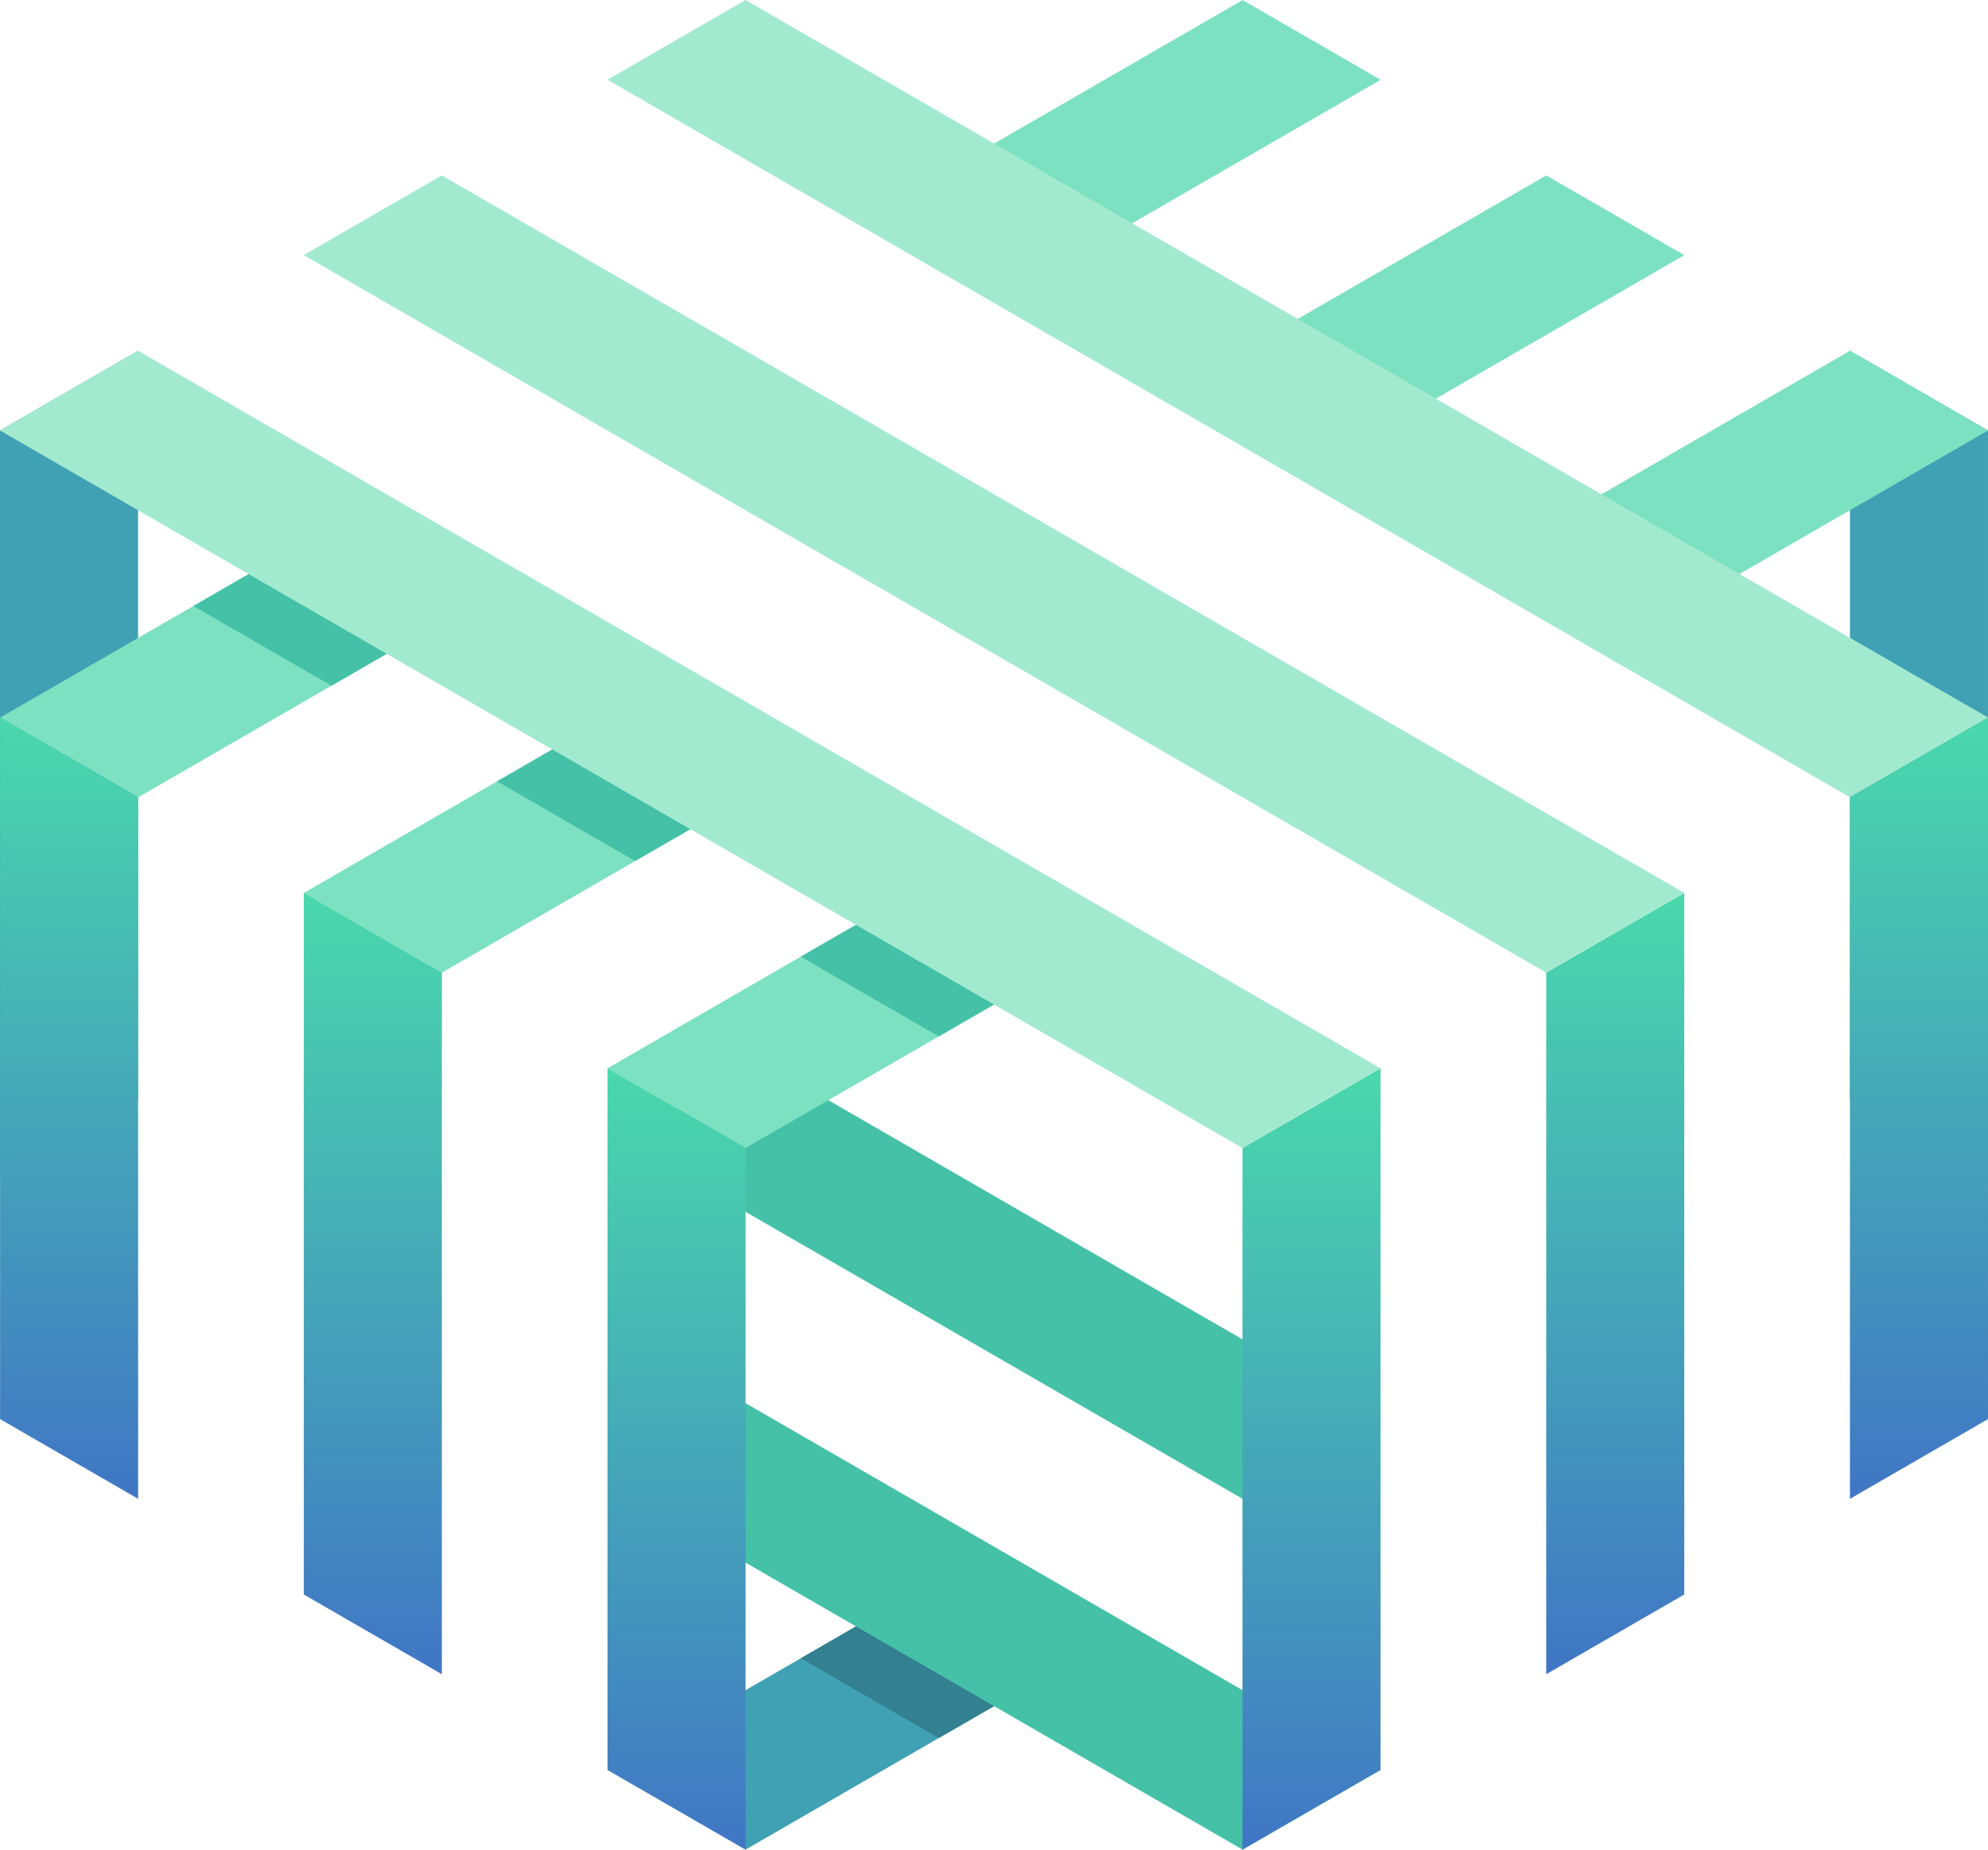
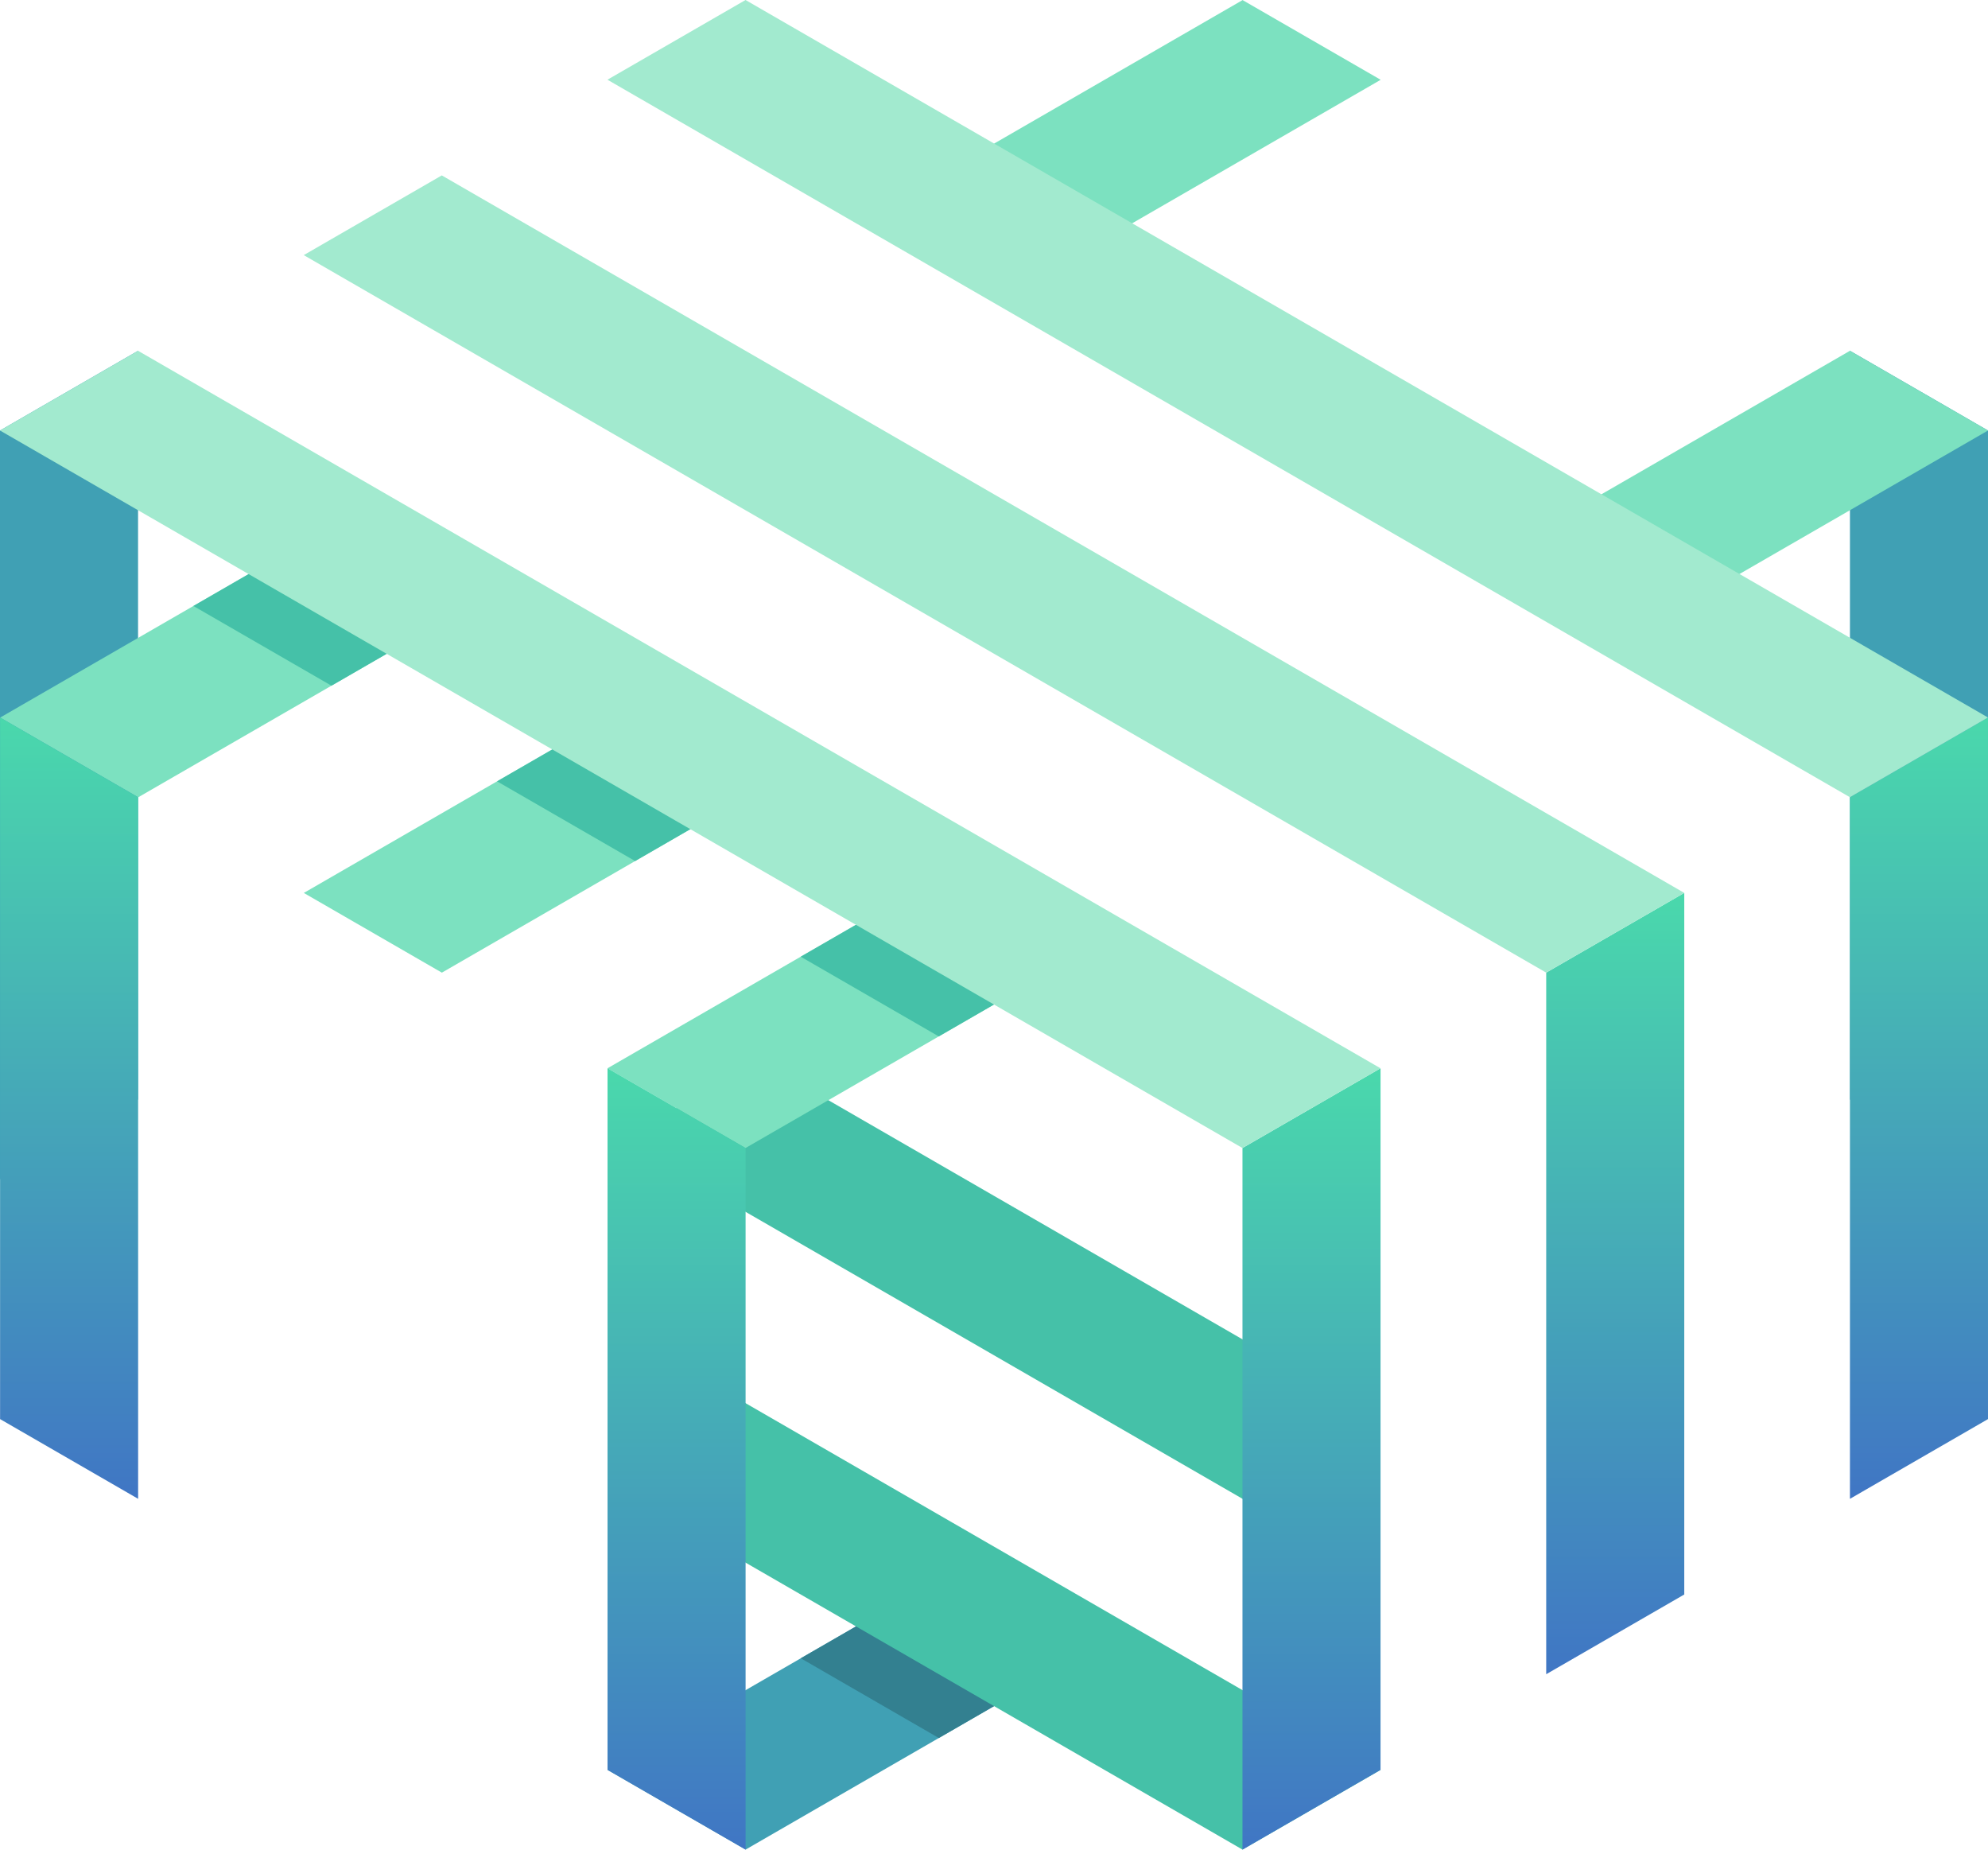
<svg xmlns="http://www.w3.org/2000/svg" width="255.996" height="238.129" viewBox="0 0.094 255.996 238.129" preserveAspectRatio="xMidYMid">
  <defs>
    <linearGradient x1="50%" y1="0%" x2="50%" y2="100%" id="a">
      <stop stop-color="#4AD8AC" offset="0%" />
      <stop stop-color="#4076C4" offset="100%" />
    </linearGradient>
  </defs>
  <g>
    <g transform="translate(0, 44.444)">
      <polygon fill="#40A0B4" points="238.218 97.211 255.995 107.474 255.995 11.074 238.218 0.808" />
      <polygon fill="#40A0B4" points="0 11.075 0 107.481 17.778 97.212 17.778 0.81" />
      <polygon fill="#40A0B4" points="78.232 183.514 96.01 193.777 138.339 169.338 120.561 159.075" />
      <polygon fill="#338090" points="103.118 169.146 120.895 179.411 138.339 169.338 120.561 159.075" />
    </g>
    <g transform="translate(87.111, 133.333)" fill="#45C1A8">
      <polygon points="81.773 64.855 81.773 44.327 5.227 0.132 0.001 3.148 0.009 3.154 0.009 17.648" />
      <polygon points="0.009 62.81 72.889 104.889 90.67 94.626 0.009 42.281" />
    </g>
    <g fill="#7CE1C0">
      <polygon points="194.712 70.374 212.488 80.637 255.996 55.519 238.214 45.258" />
      <polygon points="136.99 124.229 119.212 113.966 78.224 137.632 96.001 147.895" />
-       <polygon points="216.893 32.943 199.111 22.679 155.609 47.798 173.387 58.063" />
      <polygon points="97.888 101.653 80.11 91.39 39.121 115.055 56.899 125.318" />
      <polygon points="116.507 25.222 134.285 35.485 177.791 10.367 160.009 0.104" />
      <polygon points="0.019 92.478 17.797 102.741 58.785 79.077 41.008 68.812" />
    </g>
    <g transform="translate(0, 92.444)" fill="url(#a)">
      <polygon points="238.218 10.29 238.218 100.617 255.995 90.352 255.995 0.027" />
      <polygon points="216.884 112.933 216.884 22.607 199.106 32.87 199.106 123.198" />
      <polygon points="159.994 55.451 159.994 145.778 177.773 135.514 177.773 45.186" />
      <polygon points="78.232 135.514 96.01 145.777 96.01 55.453 78.232 45.187" />
-       <polygon points="56.899 32.871 56.899 123.197 39.121 112.934 39.121 22.607" />
      <polygon points="0.01 90.352 17.787 100.615 17.787 10.29 0.01 0.025" />
    </g>
    <g transform="translate(24.889, 67.556)" fill="#45C1A8">
      <polygon points="78.219 55.708 95.997 65.971 112.102 56.673 94.324 46.41" />
      <polygon points="0.015 10.555 17.793 20.818 33.896 11.52 16.12 1.257" />
      <polygon points="39.117 33.131 56.895 43.394 72.998 34.097 55.222 23.834" />
    </g>
    <g fill="#A2EACF">
      <polygon points="96.002 0.094 78.222 10.357 238.215 102.732 255.994 92.469" />
      <polygon points="56.889 22.676 39.112 32.939 199.103 125.314 216.884 115.051" />
      <polygon points="0 55.52 159.991 147.895 177.772 137.632 17.778 45.257" />
    </g>
  </g>
</svg>